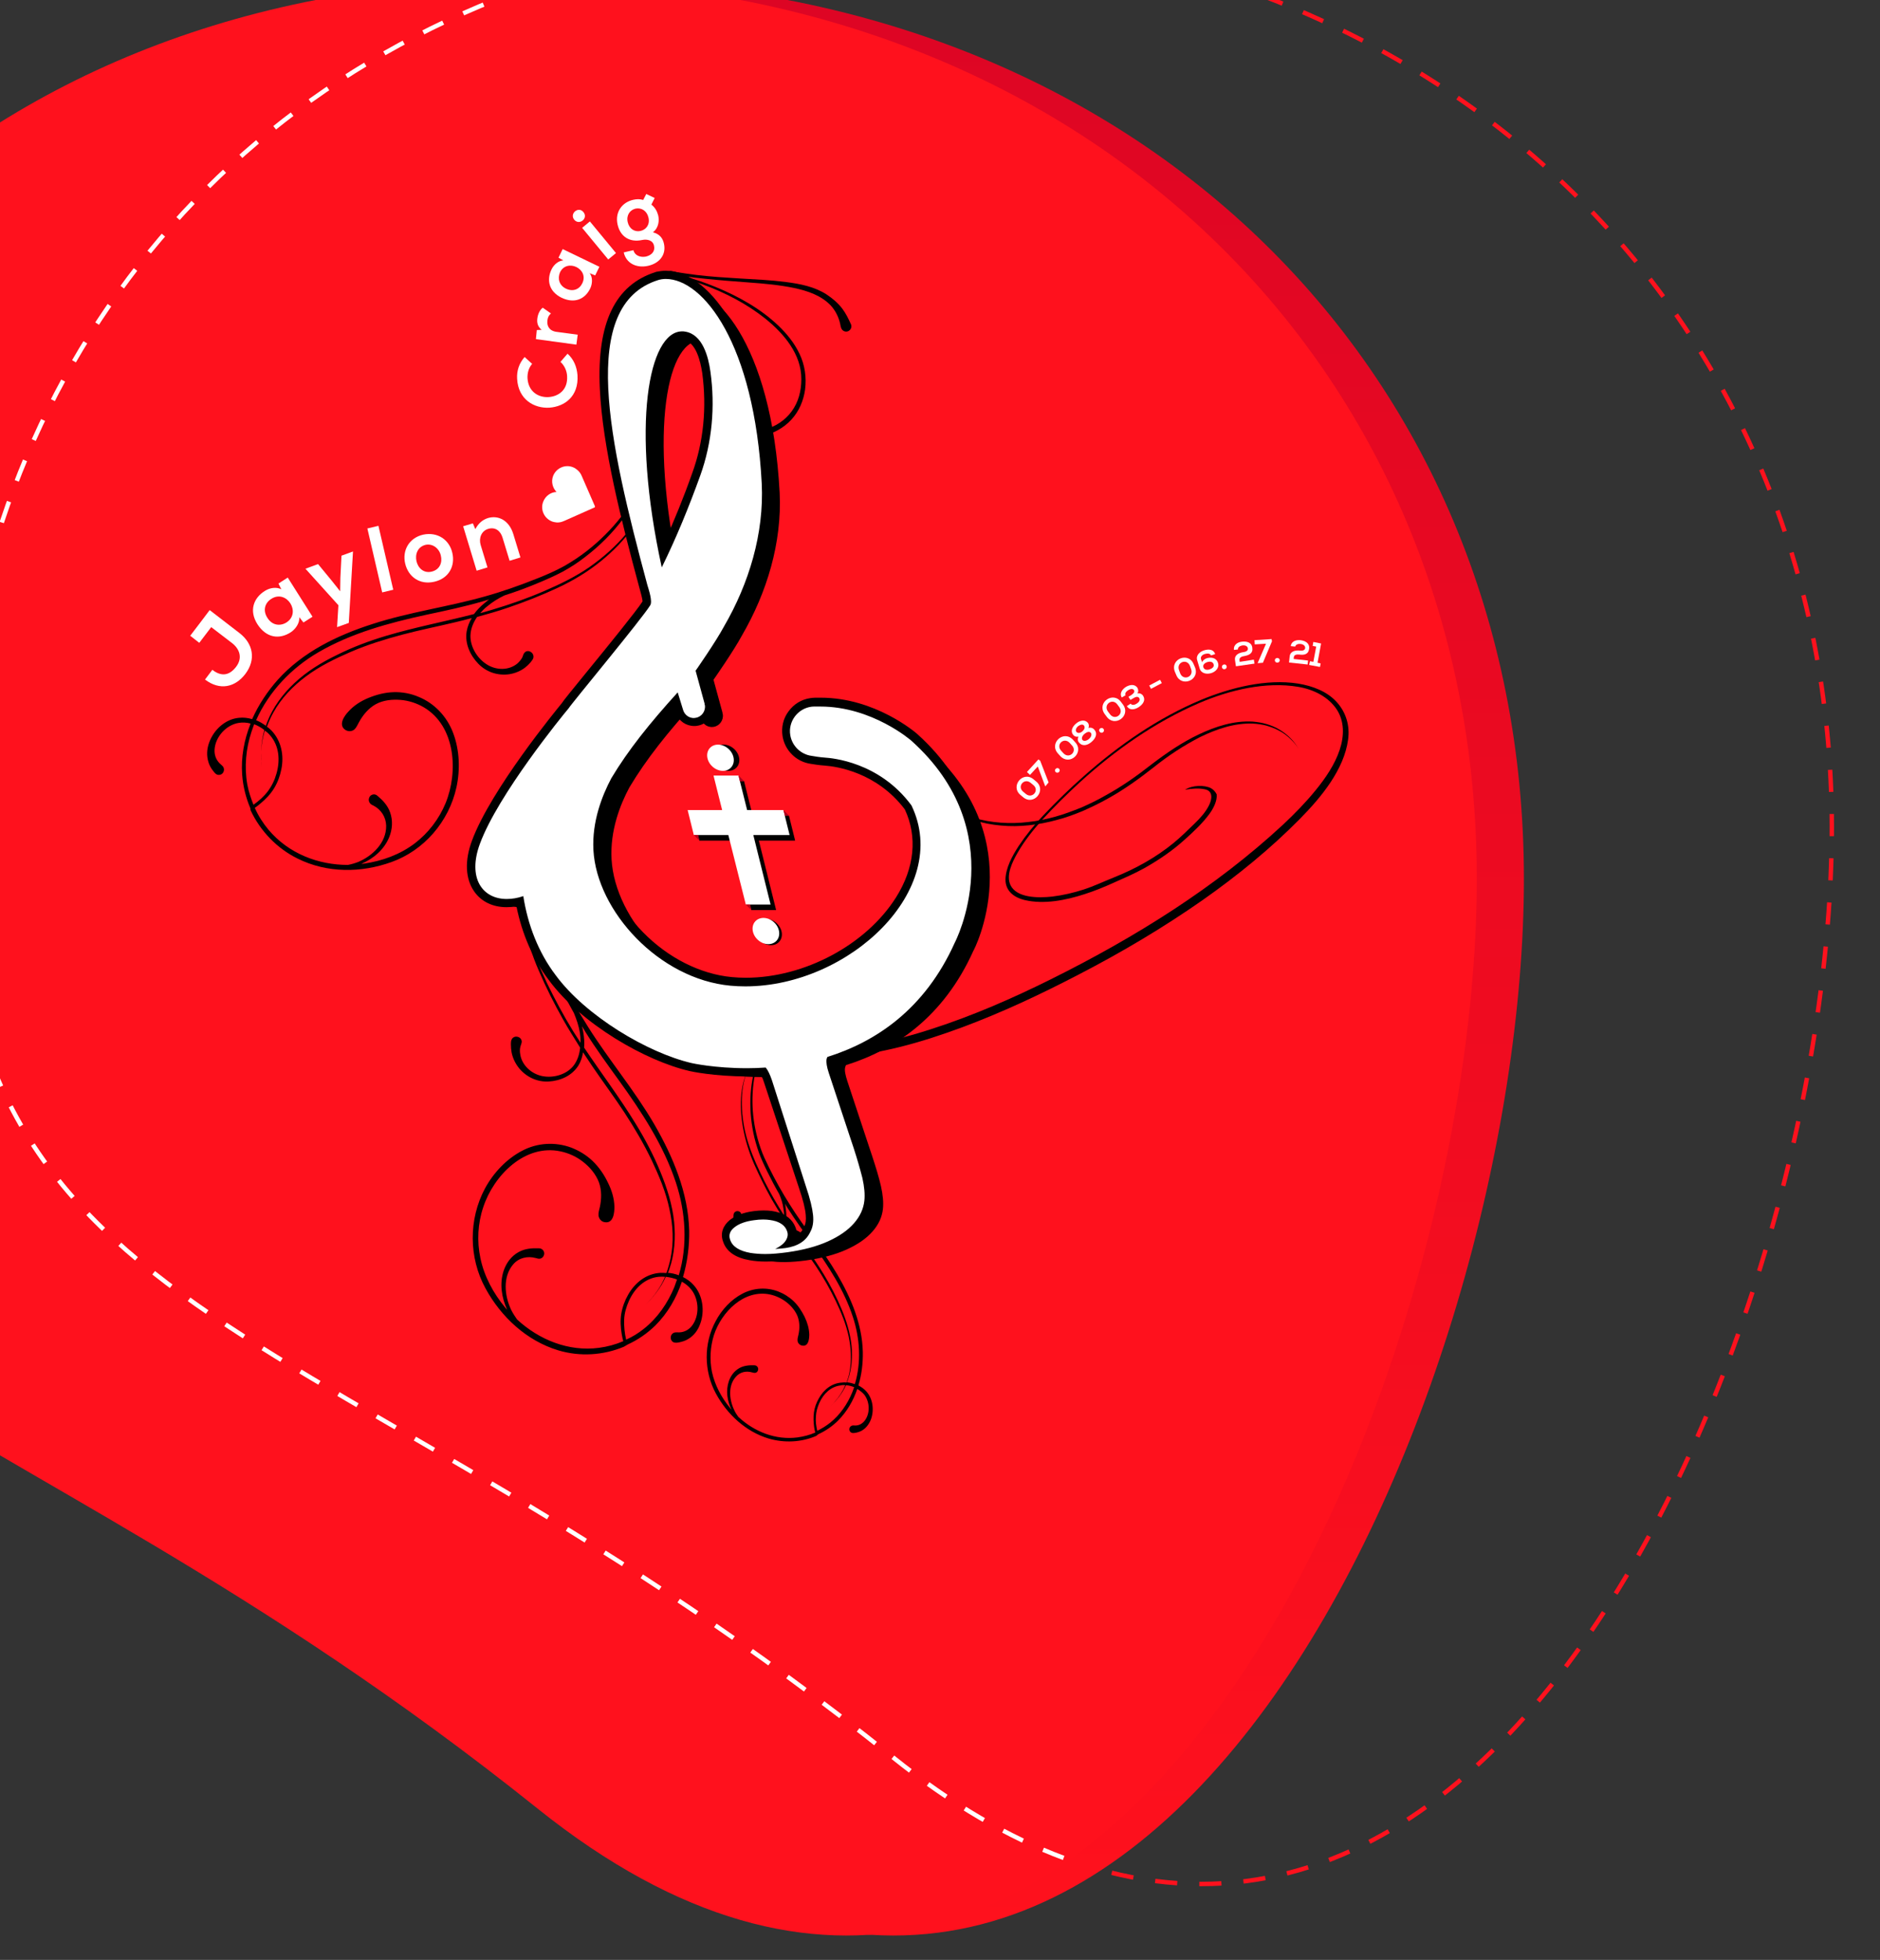
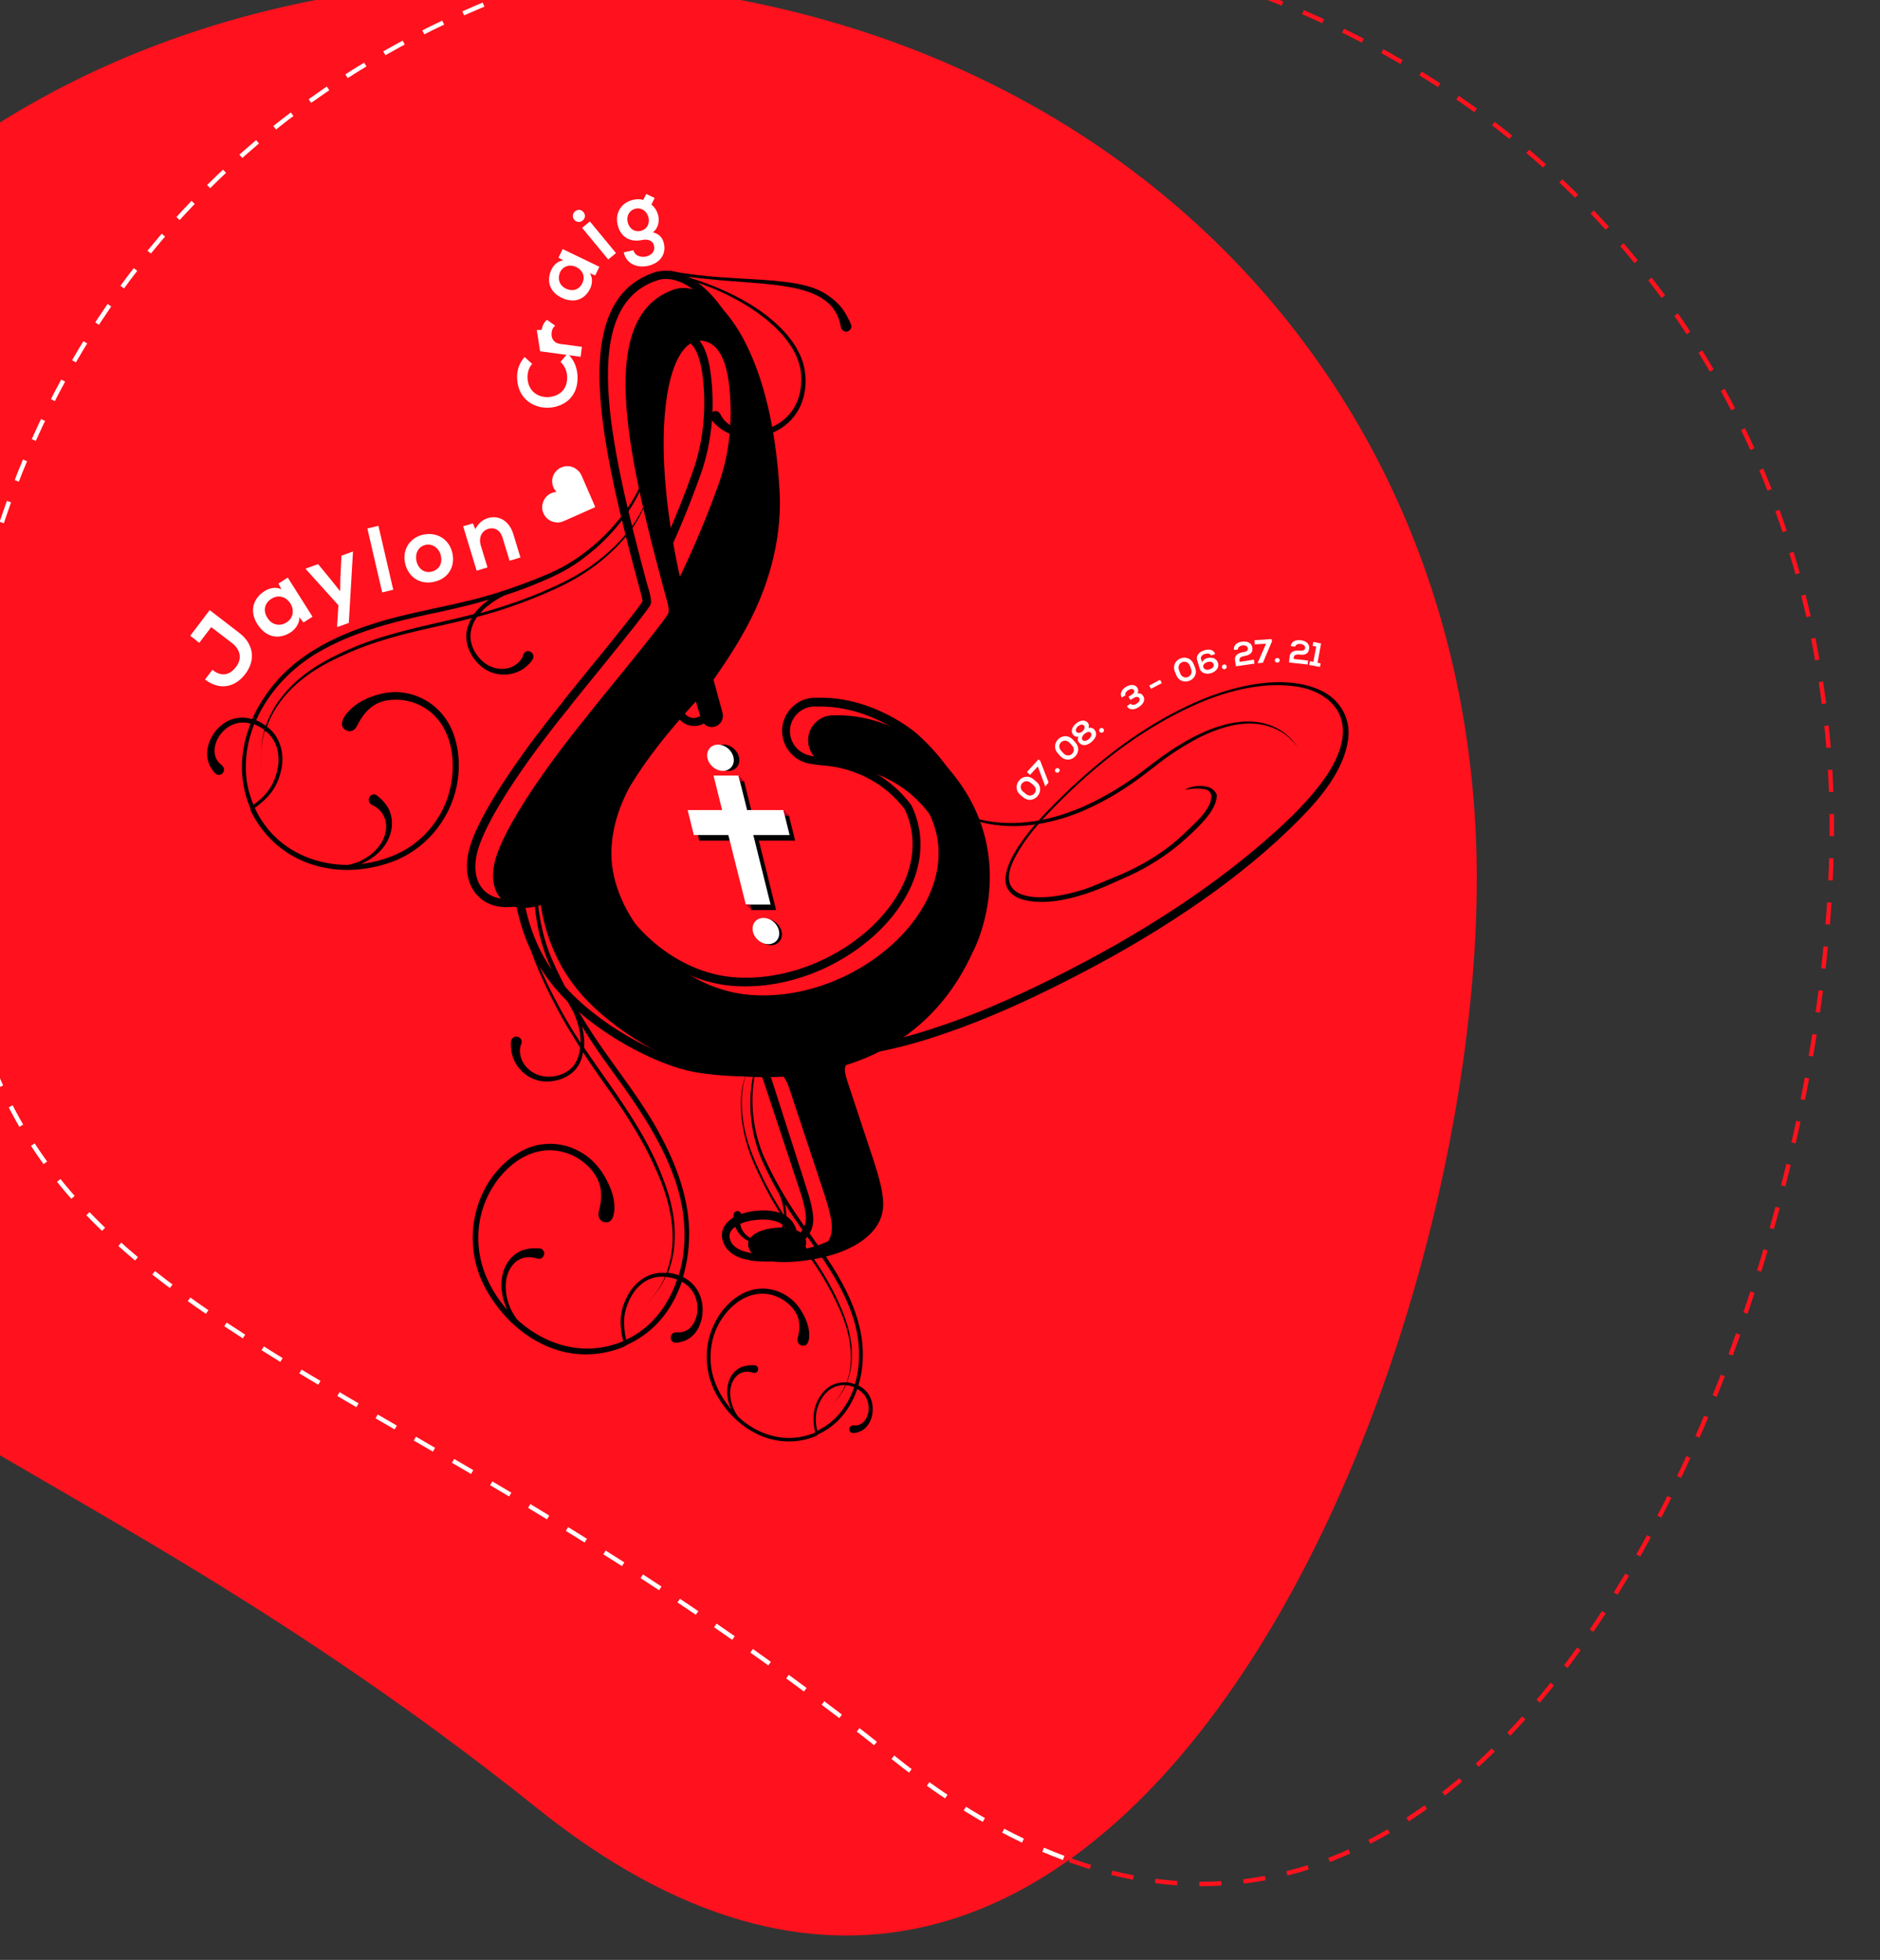
<svg xmlns="http://www.w3.org/2000/svg" version="1.1" id="Layer_1" x="0px" y="0px" viewBox="0 0 850 886" style="enable-background:new 0 0 850 886;" xml:space="preserve">
  <rect x="0" y="0" width="850" height="886" fill="#333333" stroke="none" />
  <style type="text/css"> .st0{fill:none;stroke:#FF111D;stroke-width:2;stroke-dasharray:10,10;} .st1{fill:url(#SVGID_1_);} .st2{fill:#FF111D;} .st3{fill:none;stroke:#FFFFFF;stroke-width:2;stroke-dasharray:10,10;} .st4{display:none;fill:none;stroke:#FFFFFF;stroke-width:2;stroke-dasharray:10,10;} .st5{fill:#FFFFFF;} .st6{fill:#B5001A;} .st7{fill:#AA0021;} </style>
  <path class="st0" d="M403.7,794.4C147.9,589.5-20.8,606.1-20.8,374S147.8-32.3,399-32.3S828.2,141.8,828.2,374 S659.5,999.3,403.7,794.4L403.7,794.4z" />
  <linearGradient id="SVGID_1_" gradientUnits="userSpaceOnUse" x1="264.5" y1="11.023" x2="264.5" y2="895" gradientTransform="matrix(1 0 0 -1 0 886)">
    <stop offset="0" style="stop-color:#FF111D" />
    <stop offset="1" style="stop-color:#DD0524" />
  </linearGradient>
-   <path class="st1" d="M264.5,817.7C8.7,612.8-160,629.4-160,397.3S8.6-9,259.8-9S689,165.1,689,397.3S520.3,1022.6,264.5,817.7 L264.5,817.7z" />
  <path class="st2" d="M243.2,817.7C-12.6,612.8-181.3,629.4-181.3,397.3S-12.7-9,238.5-9s429.2,174.1,429.2,406.3 S499,1022.6,243.2,817.7L243.2,817.7z" />
  <g>
    <path class="st3" d="M480.9,839.9c-24.7-9.2-50.5-24.1-77.2-45.5l0,0C147.9,589.5-20.8,606.1-20.8,374 c0-184.5,106.5-332.4,276.3-385.3" />
  </g>
  <path class="st4" d="M425.5,796.7C169.7,591.8,1,608.4,1,376.3S169.6-30,420.8-30S850,144.1,850,376.3S681.3,1001.6,425.5,796.7 L425.5,796.7z" />
  <g>
    <g>
      <path d="M113.3,366.3c4.4,9.4,11.9,17.2,21.2,21.8c13.4,6.7,28.9,6.5,42.5,1.6c14.6-5.2,26-18.2,29.4-33.9 c1.7-7.9,1.4-16.7-1.5-24.4c-2.8-7.5-8.5-13.5-15.7-16.4c-3.5-1.5-7.4-2.2-11.1-2.1c-4,0.1-7.8,1.1-11.5,2.6 c-3.4,1.4-6.6,3.4-9.1,6.2c-1.9,2-4.7,6.1-1.3,8.3c1.3,0.8,3,0.7,4.1-0.3c0.9-0.9,1.4-2.1,2-3.2c1.8-3.3,4.3-6.3,7.5-8.1 c3.4-1.9,7.5-2.3,11.3-2c3.7,0.3,7.4,1.5,10.6,3.4c14.4,8.6,15.5,29.2,9.8,43.2c-3,7.3-7.9,13.6-13.9,18.2c-6.7,5.1-14.7,8-23,9.2 c-0.4,0.1-0.8,0.1-1.2,0.1c5.4-2.3,10.3-6.4,12.6-12.1c1.4-3.5,1.7-7.4,0.4-11.1c-1.1-3.2-3.3-5.5-5.8-7.6c-1.2-1.1-3.2-0.6-3.7,1 c-0.3,0.7-0.2,1.6,0.3,2.3c0.4,0.6,1,0.9,1.7,1.2c3.4,1.8,5.6,5.1,5.7,9.1c0.1,7.7-6.2,13.6-12.5,16.3c-1.5,0.6-3.2,1.1-4.8,1.4 c-13.4,0-26.8-5.1-35.9-15.9c-2.5-3-4.6-6.3-6.2-9.9c0.9-0.6,1.8-1.3,2.6-2c2.3-1.9,4.5-4.2,6.1-6.8c1.6-2.6,2.7-5.6,3.3-8.6 c1.3-6.3,0-12.9-4.5-17.6c-0.6-0.6-1.3-1.2-2-1.7c0.8-2.2,1.7-4.3,2.9-6.4c3.6-6.5,8.8-11.9,14.7-16.3c6.3-4.7,13.3-8.1,20.5-11.2 c7.5-3.2,15.2-5.6,23.1-7.7c7.9-2.1,16-3.7,23.9-5.6c2.5-0.6,5-1.2,7.5-1.9c-1.1,1.8-1.9,3.8-2.3,6c-0.9,5.4,1.5,10.8,5.3,14.7 c3.7,3.8,8.8,5.4,13.9,4.7c2.6-0.4,5.1-1.4,7.2-3c0.9-0.7,1.7-1.5,2.5-2.4c0.5-0.7,1.2-1.4,1.3-2.3c0.2-2.2-2.5-3.7-4-2.1 c-0.6,0.6-0.7,1.4-1,2.1c-0.5,1-1.3,1.9-2.1,2.7c-3.9,3.4-9.8,3.3-14.1,0.5c-4.2-2.7-7.4-7.8-7.3-13c0.1-3.1,1.3-5.9,3-8.4 c4.7-1.3,9.4-2.6,14-4.2c7.6-2.6,15-5.5,22.3-8.9c7.1-3.3,13.8-7.3,19.9-12.3c10.4-8.5,20.4-20.3,21.8-34.6 c-0.2,1.3-0.4,2.6-0.7,3.9c-1.6,6.9-5.4,13.1-9.8,18.4c-4.8,5.8-10.5,10.8-16.6,15.1c-6.5,4.5-13.6,7.9-20.8,11 c-7.4,3.2-15.1,5.9-22.8,8.2c-2,0.6-4,1.2-5.9,1.7c1-1.1,2-2.2,3.2-3.1c2.4-2,5-3.6,7.7-4.9c5-1.6,9.9-3.4,14.7-5.4 c3.9-1.6,7.8-3.3,11.6-5.3c3.7-2,7.2-4.3,10.5-6.9c6.4-4.9,12.2-10.7,17.1-17.3c4.4-5.9,8.3-12.6,10.3-19.9 c1-3.9,1.6-8.2,0.5-12.1c-0.9-3.3-3-5.7-5.9-7.3c2.8,1.6,4.7,4,5.6,7.1c1,3.8,0.4,7.9-0.7,11.5c-2.1,7.2-6.1,13.8-10.6,19.7 c-4.6,5.9-9.9,11.2-15.8,15.8c-3.2,2.5-6.7,4.8-10.2,6.8c-3.8,2.1-7.7,3.8-11.7,5.4c-8,3.2-16.1,6.1-24.4,8.4 c-16.7,4.7-34,7-50.6,12.4c-15.9,5.1-31.5,12.6-42.9,25.3c-4.6,5.2-8.6,11.2-11.5,17.7c-2-0.6-4-0.8-5.9-0.6 c-6.1,0.5-11.4,5.3-13.5,11.1c-1.1,2.9-1.3,6.1-0.3,9.1c0.4,1.3,1.1,2.6,2,3.7c0.6,0.8,1.3,1.8,2.4,1.9c1.2,0.1,2.2-0.6,2.5-1.8 c0.3-1.1-0.3-2.1-1.1-2.7c-2.1-1.7-3.2-4-3.1-6.8c0.3-5.9,5.3-11.3,10.9-12.2c1.8-0.3,3.6-0.2,5.4,0.3c-2.9,7.3-4.4,15.2-3.8,23.2 c0.4,5.3,1.7,10.4,3.7,15.1 M122.1,332.4c4.2,4.8,4.6,11.4,2.9,17.3c-0.8,2.9-2.1,5.6-3.9,8s-4.1,4.4-6.5,6.1 c-1.2-3-2.2-6-2.8-9.2c-1.4-8-0.6-16.2,1.9-23.8c0.4-1.1,0.8-2.3,1.2-3.4c1.6,0.6,3.2,1.5,4.6,2.6c-1.5,5.5-1.8,11.2-1.2,17 c-0.1-1.3-0.2-2.7-0.3-4c-0.1-4.4,0.5-8.6,1.7-12.7C120.7,330.9,121.4,331.6,122.1,332.4z M219.1,272.6c-1.8,1.5-3.4,3.1-4.8,5 c-13.2,3.4-26.5,5.9-39.6,9.8c-7.7,2.3-15.2,5.1-22.4,8.7c-7,3.4-13.6,7.4-19.3,12.8c-5.2,4.9-9.5,10.7-12.2,17.5 c-0.2,0.5-0.4,1.1-0.6,1.7c-1.4-1-2.8-1.9-4.4-2.5c5.8-13.1,16.1-23.7,28.1-30.7c15.1-8.8,32-13.3,48.9-17c8.5-1.8,17-3.6,25.3-6 c1-0.3,2-0.6,3-0.9C220.5,271.5,219.8,272,219.1,272.6z" />
      <path d="M283.8,607.8c4.6-2.1,8.8-5,12.5-8.6c5.6-5.6,9.5-12.4,12-19.8c1.6,0.9,3.1,2.1,4.2,3.5c3.6,4.5,3.9,11.9,0.3,16.5 c-1.7,2.1-4,3.1-6.7,2.9c-1.1-0.1-2.1,0.3-2.6,1.3s-0.2,2.4,0.7,3c0.9,0.6,2,0.4,3,0.2c1.3-0.3,2.7-0.7,3.8-1.4 c2.7-1.5,4.6-4.1,5.6-7c2.1-5.7,1.2-12.9-3-17.5c-1.3-1.5-3-2.7-4.8-3.6c2-6.8,2.9-13.9,2.8-20.9c-0.4-17.2-7.3-33.5-15.8-48.2 c-8.9-15.3-20.4-28.9-29.8-43.8c-4.7-7.4-9-15.1-12.8-22.9c-1.9-3.9-3.8-7.9-5.3-12c-1.4-3.9-2.5-8-3.3-12 c-1.5-7.4-2.1-15-1.7-22.5c0.4-7.4,1.6-15,4.7-21.8c1.6-3.4,3.7-6.9,6.9-9c2.7-1.8,5.7-2.2,8.7-1.5c-3.2-0.8-6.3-0.5-9.1,1.3 c-3.4,2.2-5.7,5.8-7.4,9.4c-3.2,6.8-4.6,14.4-5.1,21.8c-0.6,8.2,0.1,16.5,1.7,24.5c0.9,4.2,2,8.3,3.5,12.3c1.5,4.1,3.3,8,5.2,11.9 c2.4,4.8,4.9,9.5,7.5,14.1c1.2,2.9,2.2,5.8,2.7,8.9c0.2,1.4,0.3,3,0.3,4.5c-1.1-1.8-2.3-3.5-3.4-5.3c-4.3-7-8.2-14.3-11.8-21.7 c-3.4-7.2-6.5-14.6-8.5-22.4c-1.9-7.3-2.9-14.9-2.7-22.5c0.1-6.9,1.3-14,4.5-20.3c0.6-1.2,1.3-2.3,2-3.4 c-8.2,11.6-8.3,27.1-5.9,40.5c1.4,7.9,3.8,15.4,7,22.7c3.2,7.5,6.9,14.8,10.9,21.9c2.4,4.3,5.1,8.5,7.7,12.7 c-0.3,3-1.2,5.9-3.1,8.3c-3.2,3.9-8.9,5.5-13.8,4.6c-5-0.9-9.5-4.9-10.2-10c-0.2-1.1-0.2-2.3,0.1-3.4c0.2-0.8,0.6-1.5,0.6-2.3 c-0.2-2.2-3.1-3-4.4-1.2c-0.5,0.7-0.5,1.7-0.5,2.6c0,1.2,0.1,2.3,0.3,3.5c0.5,2.6,1.7,5.1,3.4,7.2c3.3,4,8.2,6.3,13.4,6 c5.3-0.3,10.5-2.6,13.4-7.2c1.1-1.8,1.8-3.9,2.1-6c1.5,2.2,2.9,4.4,4.4,6.6c4.7,6.9,9.7,13.6,14.3,20.6c4.5,6.9,8.7,14,12.3,21.5 c3.4,7.2,6.5,14.5,8.1,22.3c1.6,7.2,2,14.8,0.5,22.1c-0.5,2.3-1.1,4.5-1.9,6.7c-0.9-0.1-1.7-0.1-2.6-0.1 c-6.4,0.3-11.6,4.4-14.7,9.9c-1.5,2.6-2.6,5.6-3.1,8.6s-0.3,6.2,0.2,9.2c0.2,1.1,0.4,2.2,0.7,3.2c-3.5,1.5-7.2,2.5-11,3 c-13.7,1.8-27-3.6-37-12.8c-1-1.4-1.9-2.8-2.7-4.4c-3-6.3-3.9-15,1-20.6c2.5-2.9,6.4-3.8,10.1-2.8c0.7,0.2,1.3,0.4,2,0.3 c0.8-0.2,1.4-0.7,1.7-1.5c0.6-1.5-0.5-3.2-2.2-3.2c-3.2-0.1-6.3,0.1-9.2,1.7c-3.3,1.8-5.6,4.9-6.8,8.5c-1.9,5.8-0.9,12.1,1.6,17.6 c-0.3-0.3-0.5-0.6-0.8-0.9c-5.4-6.5-9.6-14.2-11.3-22.5c-1.6-7.6-1.2-15.6,1.3-23c4.7-14.3,18.8-28.7,35-25.2 c3.7,0.8,7.2,2.4,10.1,4.7c3.1,2.4,5.8,5.6,7.2,9.3c1.3,3.6,1.2,7.5,0.4,11.2c-0.3,1.2-0.7,2.5-0.6,3.8c0.2,1.5,1.3,2.8,2.8,3 c4,0.7,4.4-4.3,4.4-7c-0.1-3.8-1.2-7.4-2.9-10.8c-1.7-3.6-4-7-6.9-9.8c-2.8-2.7-6.1-4.7-9.7-6.1c-7.3-2.7-15.4-2.2-22.2,1.4 c-7.1,3.7-13,10-16.8,17c-7.5,14-7.4,31.3,0.2,45.2c7,12.9,18.6,23.7,32.8,28c9.9,3,20.5,2.3,29.8-1.6 M300.7,577.2 c-1.7,3.9-4,7.5-6.9,10.6c-0.9,1-1.8,1.9-2.8,2.8c4.2-3.8,7.7-8.3,10-13.4c1.7,0.2,3.5,0.6,5.1,1.2c-0.4,1.1-0.8,2.3-1.2,3.4 c-3,7.3-7.6,14-13.8,18.9c-2.5,2-5.1,3.6-8,4.9c-0.7-2.9-1-6-0.9-9s1-5.9,2.2-8.6c2.5-5.5,7-10.1,13.3-10.8 C298.8,577.1,299.7,577.1,300.7,577.2z M263.1,463.9c0.6,0.9,1.1,1.8,1.7,2.8c4.7,7.5,9.9,14.6,15.1,21.8 c10.3,14.3,20.1,29.2,25.7,46.1c4.4,13.4,5.4,28.3,1.3,41.9c-1.6-0.6-3.3-1-4.9-1.1c0.2-0.5,0.4-1.1,0.6-1.6 c2.4-6.8,2.9-14.1,2.2-21.3c-0.8-7.9-3.2-15.4-6.2-22.7c-3.1-7.6-6.9-14.8-11.2-21.8c-7.2-11.8-15.6-22.9-23.3-34.4 c0.2-2.3,0-4.7-0.4-7C263.5,465.6,263.4,464.8,263.1,463.9z" />
      <path d="M369.9,648.4c3.3-1.5,6.4-3.6,9-6.2c4-4,6.9-9,8.7-14.3c1.2,0.7,2.2,1.5,3.1,2.5c2.6,3.3,2.8,8.6,0.2,11.9 c-1.2,1.5-2.9,2.3-4.8,2.1c-0.8-0.1-1.5,0.2-1.9,0.9c-0.4,0.8-0.2,1.7,0.5,2.2c0.6,0.5,1.5,0.3,2.2,0.2c1-0.2,1.9-0.5,2.8-1 c1.9-1.1,3.3-3,4.1-5.1c1.5-4.2,0.9-9.3-2.2-12.7c-1-1.1-2.2-1.9-3.5-2.6c1.5-4.9,2.1-10.1,2-15.2c-0.3-12.5-5.3-24.3-11.5-34.9 c-6.5-11.1-14.8-20.9-21.6-31.8c-3.4-5.4-6.5-10.9-9.3-16.6c-1.4-2.9-2.8-5.7-3.8-8.7c-1-2.8-1.8-5.8-2.4-8.7 c-1.1-5.4-1.5-10.9-1.2-16.3s1.2-10.9,3.4-15.8c1.1-2.5,2.7-5,5-6.5c1.9-1.3,4.1-1.6,6.3-1.1c-2.3-0.6-4.6-0.3-6.6,1 c-2.4,1.6-4.1,4.2-5.3,6.8c-2.3,4.9-3.3,10.4-3.7,15.8c-0.4,5.9,0,11.9,1.2,17.8c0.6,3,1.5,6,2.5,8.9c1.1,3,2.4,5.8,3.8,8.6 c1.7,3.5,3.5,6.9,5.4,10.2c0.9,2.1,1.6,4.2,1.9,6.5c0.2,1,0.3,2.1,0.3,3.2c-0.8-1.3-1.6-2.6-2.4-3.9c-3.1-5.1-6-10.4-8.5-15.8 c-2.5-5.2-4.7-10.6-6.2-16.2c-1.4-5.3-2.1-10.8-2-16.3c0.1-5,0.9-10.2,3.3-14.7c0.4-0.8,0.9-1.6,1.5-2.4c-5.9,8.4-6,19.6-4.3,29.4 c1,5.7,2.7,11.2,5,16.5c2.4,5.4,5,10.7,7.9,15.9c1.8,3.1,3.7,6.2,5.6,9.2c-0.2,2.2-0.9,4.3-2.3,6c-2.3,2.8-6.4,4-10,3.4 c-3.7-0.6-6.9-3.5-7.4-7.3c-0.1-0.8-0.1-1.7,0.1-2.5c0.1-0.6,0.5-1.1,0.4-1.7c-0.1-1.6-2.2-2.2-3.2-0.9c-0.4,0.5-0.4,1.3-0.4,1.9 c0,0.9,0,1.7,0.2,2.5c0.4,1.9,1.3,3.7,2.5,5.2c2.4,2.9,5.9,4.6,9.7,4.4c3.8-0.2,7.6-1.9,9.7-5.2c0.8-1.3,1.3-2.8,1.6-4.3 c1.1,1.6,2.1,3.2,3.2,4.8c3.4,5,7,9.9,10.4,14.9c3.3,5,6.3,10.2,8.9,15.6c2.5,5.2,4.7,10.5,5.9,16.2c1.1,5.2,1.4,10.7,0.4,16 c-0.3,1.7-0.8,3.3-1.4,4.8c-0.6-0.1-1.3-0.1-1.9,0c-4.7,0.2-8.4,3.2-10.6,7.2c-1.1,1.9-1.9,4.1-2.2,6.3c-0.3,2.2-0.2,4.5,0.1,6.7 c0.1,0.8,0.3,1.6,0.5,2.4c-2.5,1.1-5.2,1.8-8,2.2c-10,1.3-19.6-2.6-26.8-9.3c-0.7-1-1.4-2-1.9-3.2c-2.2-4.6-2.8-10.9,0.8-14.9 c1.8-2.1,4.6-2.8,7.3-2c0.5,0.1,0.9,0.3,1.5,0.2s1-0.5,1.2-1.1c0.4-1.1-0.4-2.3-1.6-2.3c-2.3-0.1-4.6,0.1-6.7,1.2 c-2.4,1.3-4.1,3.6-4.9,6.1c-1.4,4.2-0.7,8.8,1.2,12.7c-0.2-0.2-0.4-0.4-0.6-0.7c-3.9-4.7-6.9-10.3-8.2-16.3 c-1.1-5.5-0.8-11.3,0.9-16.7c3.4-10.4,13.6-20.8,25.4-18.3c2.7,0.6,5.2,1.8,7.3,3.4c2.2,1.7,4.2,4,5.2,6.7 c0.9,2.6,0.9,5.4,0.3,8.1c-0.2,0.9-0.5,1.8-0.4,2.7c0.1,1.1,1,2,2.1,2.2c2.9,0.5,3.2-3.1,3.2-5.1c-0.1-2.8-0.9-5.4-2.1-7.9 c-1.3-2.6-2.9-5.1-5-7.1c-2-1.9-4.4-3.4-7-4.4c-5.3-2-11.1-1.6-16.1,1c-5.2,2.7-9.4,7.3-12.1,12.4c-5.5,10.1-5.4,22.7,0.1,32.8 c5.1,9.4,13.5,17.2,23.8,20.3c7.2,2.1,14.9,1.7,21.6-1.2 M382.2,626.2c-1.2,2.8-2.9,5.4-5,7.7c-0.6,0.7-1.3,1.4-2,2 c3.1-2.8,5.6-6,7.3-9.7c1.3,0.1,2.5,0.4,3.7,0.9c-0.3,0.8-0.6,1.6-0.9,2.4c-2.2,5.3-5.5,10.1-10,13.7c-1.8,1.4-3.7,2.6-5.8,3.6 c-0.5-2.1-0.8-4.3-0.6-6.5c0.1-2.2,0.7-4.2,1.6-6.2c1.8-4,5.1-7.3,9.6-7.8C380.8,626.1,381.5,626.1,382.2,626.2z M354.9,544.1 c0.4,0.7,0.8,1.3,1.2,2c3.4,5.4,7.2,10.6,10.9,15.8c7.5,10.4,14.6,21.2,18.6,33.4c3.2,9.7,3.9,20.5,0.9,30.4 c-1.2-0.4-2.4-0.7-3.6-0.8c0.2-0.4,0.3-0.8,0.5-1.2c1.7-4.9,2.1-10.3,1.6-15.4c-0.6-5.7-2.3-11.2-4.5-16.5 c-2.3-5.5-5-10.7-8.1-15.8c-5.2-8.6-11.3-16.6-16.9-24.9c0.1-1.7,0-3.4-0.3-5.1C355.2,545.3,355.1,544.7,354.9,544.1z" />
      <path d="M331.6,465.4c10.7,11.9,30.8,13.5,47.5,12.4c18.9-1.2,37.5-6.6,55.4-13.2c18.4-6.8,36.2-15.2,53.5-24.2 c19.3-10,38-21.1,55.6-33.4c15.8-11.1,30.8-23.3,44.1-36.8c10-10.1,20-22.5,21.8-35.8c0.9-6.3-0.9-12.4-5.2-17.1 s-10.7-7.2-17.5-8.3c-14.2-2.2-30.3,1.8-43.8,7.4c-19.6,8.2-37.3,20.6-52.8,34.3c-6.5,5.7-12.6,11.7-18.5,17.9 c-4.1,4.3-7.9,9-11.1,13.8c-3,4.6-5.9,10-6,15.2c0,5.1,3.7,8.1,8.8,9.3c8.6,2,18.4,0.1,27-2.7c4.4-1.4,8.8-3.2,13-5.1 c4.7-2.1,9.4-4.1,13.9-6.6c6.6-3.7,12.9-8,18.4-13c4-3.6,8.1-7.4,11.2-11.7c1.7-2.3,3.5-5.8,3.2-8.7c-0.6-1.2-1.4-2.1-2.6-2.8 c-2.9-1.5-8.5-1.4-11.7,0.7c3-0.5,6.1-0.8,8.9-0.2c3.9,0.7,3.3,4.6,1.9,7.3c-1.5,3-3.9,5.7-6.4,8.1c-3.1,3-6.2,6.1-9.5,8.8 c-8,6.6-17.4,11.8-27.2,15.7c-4.5,1.8-8.9,3.9-13.5,5.4s-9.4,2.6-14.2,3.2c-6.3,0.7-16,0.7-18.9-5.1c-2.2-4.5,0.8-10.6,3.3-14.9 c3-5.2,6.9-10.1,11.1-14.8c5.4-5.9,11.2-11.6,17.2-17.1c15.6-14.2,33.6-26.9,53.5-35.5c13.9-6,30.4-9.9,45-7.4 c7.1,1.2,13.6,4.6,17.3,10.1c3.6,5.4,3.5,12.1,1.4,18.4c-2.2,6.6-6.4,12.8-11,18.4c-4.4,5.4-9.3,10.4-14.4,15.2 c-30.8,28.6-67.3,51.3-105.6,70.3c-17.1,8.5-34.8,16.2-53,22.1c-18,5.9-37,10-55.7,9c-8.9-0.4-17.7-2-25.1-6" />
      <path d="M302.3,123.3c0-0.4,0.4-0.8,0.9-0.8c0.9,0.1,1.8,0.3,2.6,0.5c3,0.5,6.1,0.9,9.1,1.3c6.6,0.8,13.2,1.2,19.8,1.6 c6.9,0.4,13.8,0.7,20.7,1.6c6.3,0.8,12.9,2.1,18.3,5.6c2.7,1.8,5.1,3.8,7.1,6.4c1.6,2.1,2.8,4.6,3.9,7c0.5,1,0.2,2.2-0.7,2.9 c-1,0.8-2.4,0.6-3.2-0.3c-0.7-0.8-0.8-2.1-1-3c-0.7-2.9-2.1-5.7-4.1-7.9c-4.3-4.6-10.5-6.7-16.6-8c-6.7-1.4-13.6-2-20.4-2.5 c-6.7-0.5-13.3-1-20-1.7c-3.2-0.3-6.4-0.7-9.6-1.2c-0.1,0-0.2,0-0.2,0c5,1.3,10,3,14.8,5c10.2,4.2,20.1,9.7,28.1,17.3 c3.9,3.7,7.4,8,9.7,12.9c2.4,5,3.2,10.6,2.5,16.1c-0.7,5-2.7,9.8-6.2,13.6c-3.4,3.7-8.1,6.3-13.1,7.4c-5.2,1.1-10.8,0.8-15.6-1.4 c-2.1-1-4.1-2.3-5.7-4c-1.2-1.2-3.1-3-1.8-4.9c0.6-0.8,1.7-1.2,2.6-0.9s1.3,0.9,1.7,1.7c1,2,2.6,3.6,4.5,4.8 c4.5,2.8,10.3,3.1,15.3,1.8c4.8-1.3,9.2-4.1,12.2-8.2c3.1-4.2,4.4-9.3,4.4-14.5c0.1-11.3-7.8-20.6-16.2-27.4 c-8.5-6.8-18.4-11.9-28.6-15.6" />
      <path d="M410.2,348.4c5,6.7,11.3,12.5,18.6,16.5c7.2,4.1,15.4,6.4,23.7,7c4.1,0.3,8.3,0.2,12.4-0.3c4.1-0.4,8.2-1.3,12.2-2.4 s7.9-2.6,11.7-4.1c3.8-1.7,7.6-3.5,11.2-5.6c7.3-4,14.1-8.8,20.7-14c6.7-5.1,13.7-9.9,21.3-13.5s15.9-6.3,24.4-5.8 c2.1,0.2,4.2,0.5,6.2,1.1s4,1.4,5.8,2.5c3.6,2.1,6.8,5.2,8.8,8.9c-1-1.8-2.4-3.4-3.9-4.8s-3.2-2.7-5-3.6c-1.8-1-3.8-1.7-5.8-2.3 c-2-0.5-4.1-0.8-6.1-0.9c-8.3-0.3-16.4,2.5-23.8,6.1c-7.4,3.8-14.4,8.4-20.9,13.6c-6.6,5.2-13.4,10.1-20.8,14.2 c-3.7,2.1-7.5,3.9-11.3,5.6c-3.9,1.6-7.9,3.1-11.9,4.1c-8.1,2.2-16.7,3.3-25.1,2.5c-8.4-0.7-16.7-3.3-24-7.6 C421.1,361.2,414.8,355.3,410.2,348.4z" />
      <g>
        <ellipse transform="matrix(0.675 -0.738 0.738 0.675 -146.273 353.363)" cx="328.2" cy="342.8" rx="5.4" ry="6.5" />
        <g>
          <ellipse transform="matrix(0.675 -0.738 0.738 0.675 -147.086 351.521)" class="st5" cx="325.7" cy="342.8" rx="5.4" ry="6.5" />
        </g>
        <ellipse transform="matrix(0.675 -0.738 0.738 0.675 -198.218 393.088)" cx="347.4" cy="421.7" rx="5.4" ry="6.5" />
        <g>
          <ellipse transform="matrix(0.675 -0.738 0.738 0.675 -198.247 392.074)" class="st5" cx="346.2" cy="421.2" rx="5.4" ry="6.5" />
        </g>
        <polygon points="356.7,368.7 340.3,368.7 336.4,353.1 325.1,353.1 329,368.7 313.4,368.7 316.2,380 331.8,380 339.7,411.4 350.9,411.4 343.1,380 359.5,380 " />
        <g>
          <polygon class="st5" points="354.2,366.2 337.8,366.2 333.9,350.6 322.6,350.6 326.5,366.2 310.9,366.2 313.7,377.5 329.3,377.5 337.2,408.9 348.4,408.9 340.6,377.5 357,377.5 " />
        </g>
        <g>
-           <polygon class="st6" points="316.2,380 313.7,377.5 315.6,377.5 " />
-         </g>
+           </g>
        <g>
          <polygon class="st6" points="339.7,411.4 337.2,408.9 339,408.9 " />
        </g>
        <g>
          <polygon class="st7" points="333.9,350.6 334.5,353.1 336.4,353.1 " />
        </g>
        <polygon class="st7" points="354.2,366.2 354.9,368.7 356.7,368.7 " />
      </g>
    </g>
    <g>
      <g>
        <path d="M420.3,338.8c0,0-18.6-16.3-43.2-15.4c-0.7,0-1.5,0-2.2,0.1c-6.1,1-10.3,6.7-9.4,12.8c0.8,5.1,4.8,8.8,9.7,9.4 c1.1,0.2,3.4,0.6,6.1,0.8c2.8,0.2,24.4,1.8,39,21.6c19.1,39.8-32.6,86-81.8,81.6c-32.3-2.9-60.5-33.8-62-61.3 c-0.7-13,3.9-24.7,8.1-32.5c7.6-12.7,17.3-24.9,30-38.8l2.5,8.1l0,0c0.7,2.3,3.1,3.8,5.5,3.4c2.7-0.4,4.6-3,4.2-5.7 c0-0.2-0.1-0.4-0.2-0.6h0.1l-4.1-15c0,0,9.1-13,12.9-20.1c11.2-19.3,18.1-41.8,17-64.5c-3.6-67.7-29.9-96.4-46.9-92.1 c-36.3,11.4-22.4,73.3-4.9,137.9c0.5,2,2.4,7.3,1.3,9.1c-3.6,6.1-35.5,44.3-36.9,46.6c-2.8,3.3-31.9,39-40.1,61.2 c-6.9,18.7,4.3,28.8,19.5,23.7c2,12.9,6.8,25.4,14.6,35.7c13.6,18.5,41.7,35.2,61.6,39.8c0,0,14.3,3.2,33.5,2.1 c1,1.2,2,3.1,2.8,5.7l15.8,47.7c1.8,5.6,2.9,9.9,3.2,12.9c0.3,3-0.1,5.5-1.2,7.5c-1.9,4.2-5.6,6.7-11.3,7.4 c-1.5,0.2-3,0.3-4.6,0.4c2.2-1,3.8-2.3,4.7-3.7s1.1-2.8,0.7-4.2c-0.7-2.2-2.4-3.7-5.1-4.6c-2.7-0.9-6-1.1-9.8-0.6 c-3.9,0.5-6.9,1.6-8.9,3.2s-2.7,3.5-2,5.6c1,3.2,4.1,5.2,9.2,6c4.3,0.8,9.8,0.7,16.7-0.2c7.1-1,13.2-2.6,18.3-4.9 c5.1-2.3,9-5,11.8-8.2s4.3-6.5,4.7-10.2c0.3-2.9,0-6.3-0.9-10.3s-2.3-8.5-4-13.7l-1.6-4.8l-9.6-29c-0.9-2.8-1.3-4.8-1-6.1 c0.1-0.4,0.2-0.7,0.4-1.1c21.7-6.8,44-21.4,57.6-51.7C440.1,430.1,466.3,380,420.3,338.8z M317.9,154.1 c8,1.2,10.6,11.5,11.5,18.1c2.1,15.7,0.8,32.1-4.6,47c-5.2,14.4-10.9,28.1-17.4,41.5C292.8,194.5,301.9,151.6,317.9,154.1z" />
      </g>
    </g>
    <g>
      <g>
-         <path class="st5" d="M346.4,568.5c-2.6,0-5-0.2-7-0.6c-5.8-1-9.4-3.4-10.6-7.3c-0.7-2-0.8-5,2.5-7.7c2.3-1.8,5.6-3.1,9.8-3.6 c1.5-0.2,2.9-0.3,4.2-0.3c2.3,0,4.5,0.3,6.4,0.9c3.3,1.1,5.4,3,6.3,5.8c0.6,2,0.3,4-0.9,5.9l0,0c4-0.9,6.6-2.9,8-6 c0,0,0-0.1,0.1-0.1c0.9-1.6,1.2-3.8,1-6.4c-0.3-2.9-1.3-7.1-3.1-12.5l-15.8-47.7c-0.6-1.9-1.3-3.4-1.9-4.4 c-2.5,0.1-5,0.2-7.5,0.2c-14.8,0-25-2.3-25.5-2.4c-19.5-4.5-48.3-20.8-62.7-40.5c-7.3-9.6-12.3-21.4-14.6-34.4 c-2,0.5-4,0.8-6,0.8c-5.6,0-10.3-2.2-13.1-6.3c-3.6-5.2-3.9-12.7-0.7-21.3c8.4-22.8,38.6-59.6,40.3-61.7 c0.8-1.2,4.6-5.9,11.5-14.3c9.8-12,23.1-28.4,25.3-32.1c0.3-0.7-0.1-2.9-1.2-6.6c-0.1-0.4-0.2-0.8-0.3-1.1 c-18.1-67.2-31.3-128.4,6.2-140.2h0.1c1.3-0.3,2.6-0.5,3.9-0.5c19.5,0,42.1,33,45.3,94.3c1,21.7-4.9,44.4-17.2,65.5 c-3.3,6.2-10.5,16.7-12.5,19.5l3.9,14.1c0,0.2,0.1,0.3,0.1,0.5c0,0.1,0.1,0.3,0.1,0.4c0.3,1.8-0.2,3.6-1.2,5.1 c-1.1,1.5-2.7,2.5-4.5,2.7c-0.4,0.1-0.7,0.1-1.1,0.1c-2.9,0-5.4-1.8-6.4-4.5c0-0.1-0.1-0.2-0.1-0.3l-1.5-5 c-12.4,13.8-21,25-27.6,36.1c-3.9,7.3-8.5,18.8-7.9,31.5c0.7,13,7.6,27.1,18.9,38.6c11.9,12.1,26.6,19.5,41.4,20.9 c2.1,0.2,4.3,0.3,6.5,0.3l0,0c27.1,0,55.7-15.3,69.5-37.2c8.8-14,10.2-28.8,4.1-41.8c-13.1-17.7-32-20.3-37.5-20.7 c-2.7-0.2-5-0.6-6.2-0.8c-5.7-0.8-10.3-5.3-11.2-11c-1.1-7.1,3.8-13.9,11-15c0.7-0.1,1.3-0.2,2-0.2c0.2,0,0.3,0,0.5,0 c0.7,0,1.3,0,2,0c24,0,41.6,15.2,42.4,15.9c24.3,21.8,28.5,46.1,27.7,62.6c-0.8,17.5-7,29.9-7.6,30.9 c-11.8,26.2-31.2,43.8-57.8,52.4c-0.1,0.6,0,2.1,1,5.1l11.2,33.9c1.7,5.2,3.1,9.9,4,13.9c1,4.1,1.3,7.8,1,10.9 c-0.4,4-2.1,7.8-5.2,11.2c-2.9,3.3-7.1,6.3-12.4,8.6c-5.2,2.4-11.5,4-18.8,5C352.8,568.2,349.4,568.5,346.4,568.5z M308.4,151.7 c-2.2,0-4.3,1.2-6.2,3.5c-8.6,10.6-12.7,44.9-2.4,95.6c5.2-11.2,10.2-23.1,15-36.4c5.2-14.3,6.7-30.2,4.6-46.1 c-1-7-3.5-15.5-9.9-16.5C309.1,151.7,308.8,151.7,308.4,151.7z" />
-       </g>
+         </g>
      <g>
        <path d="M301,126.1c16.9,0,40.1,29.2,43.4,92.5c1.1,22.6-5.8,45.2-17,64.5c-3.8,7.1-12.9,20.1-12.9,20.1l4.1,15h-0.1 c0.1,0.2,0.1,0.4,0.2,0.6c0.4,2.7-1.5,5.3-4.2,5.7c-0.3,0-0.5,0.1-0.8,0.1c-2.2,0-4.1-1.4-4.8-3.5l0,0l-2.5-8.1 c-12.7,14-22.4,26.1-30,38.8c-4.2,7.9-8.8,19.6-8.1,32.5c1.5,27.5,29.6,58.3,62,61.3c2.2,0.2,4.4,0.3,6.7,0.3 c47,0,93.4-43.8,75.1-81.8c-14.6-19.8-36.2-21.4-39-21.6c-2.7-0.2-4.9-0.6-6.1-0.8c-4.8-0.6-8.9-4.4-9.7-9.4 c-1-6.1,3.3-11.9,9.4-12.8c0.6-0.1,1.2-0.1,1.7-0.1c0.2,0,0.3,0,0.5,0c0.7,0,1.3,0,2,0c23.5,0,41.1,15.4,41.1,15.4 c46,41.2,19.7,91.3,19.7,91.3c-13.6,30.3-35.9,44.9-57.6,51.7c-0.2,0.3-0.3,0.7-0.4,1.1c-0.2,1.3,0.1,3.4,1,6.1l9.6,29l1.6,4.8 c1.7,5.2,3,9.8,4,13.7c0.9,4,1.2,7.4,0.9,10.3c-0.4,3.6-1.9,7-4.7,10.2c-2.8,3.2-6.7,5.9-11.8,8.2c-5.1,2.3-11.2,3.9-18.3,4.9 c-3.7,0.5-7,0.8-10,0.8c-2.5,0-4.7-0.2-6.7-0.5c-5.1-0.9-8.2-2.9-9.2-6c-0.7-2.1-0.1-4,2-5.6c2-1.6,5-2.7,8.9-3.2 c1.4-0.2,2.7-0.3,4-0.3c2.2,0,4.1,0.3,5.8,0.8c2.7,0.9,4.4,2.4,5.1,4.6c0.5,1.4,0.2,2.8-0.7,4.2c-0.9,1.4-2.5,2.6-4.7,3.7 c1.6-0.1,3.1-0.2,4.6-0.4c5.6-0.8,9.4-3.2,11.3-7.4c1.1-2,1.5-4.5,1.2-7.5s-1.3-7.3-3.2-12.9L349,488.3c-0.9-2.6-1.8-4.5-2.8-5.7 c-2.9,0.2-5.7,0.3-8.4,0.3c-14.8,0-25-2.3-25-2.3c-19.9-4.6-48-21.3-61.6-39.8c-7.8-10.3-12.6-22.8-14.6-35.7 c-2.6,0.9-5.1,1.3-7.5,1.3c-11.1,0-17.8-9.6-12.1-25c8.2-22.2,37.3-57.9,40.1-61.2c1.4-2.3,33.2-40.5,36.9-46.6 c1.1-1.8-0.7-7.1-1.3-9.1c-17.4-64.6-31.4-126.5,4.9-137.9C298.6,126.3,299.8,126.1,301,126.1 M299.2,256.5 c6.6-13.4,12.2-27.1,17.4-41.5c5.4-15,6.8-31.3,4.6-47c-0.9-6.6-3.5-16.9-11.5-18.1c-0.4-0.1-0.9-0.1-1.3-0.1 C293.3,149.8,285.1,192.1,299.2,256.5 M301,122.4L301,122.4c-1.5,0-2.9,0.2-4.4,0.5c-0.1,0-0.1,0-0.2,0.1 c-18.3,5.8-26.6,23-25.2,52.7c1.2,26.3,9.8,60.1,17.8,89.7c0.1,0.3,0.2,0.7,0.3,1.1c0.3,1.1,1.2,4.2,1.2,5.4 c-2.6,4.1-16,20.6-25,31.6c-7.5,9.2-10.6,13-11.5,14.4c-2.2,2.7-32,38.9-40.6,62.1c-3.4,9.1-3,17.3,1,23 c3.2,4.6,8.4,7.1,14.6,7.1c1.5,0,3-0.1,4.5-0.4c2.5,12.5,7.5,24,14.6,33.3c14.7,20,44,36.7,63.8,41.2c0.4,0.1,10.8,2.4,25.9,2.4 c2.2,0,4.3,0,6.5-0.1c0.4,0.7,0.8,1.7,1.2,3l15.8,47.7c1.8,5.3,2.8,9.3,3,12.1c0.2,2.2,0,4-0.8,5.3c-0.1,0.1-0.1,0.2-0.1,0.3 c-0.5,1.1-1.3,2.5-3.2,3.6c0.1-1.1,0-2.2-0.4-3.3c-0.8-2.3-2.7-5.4-7.5-7c-2.1-0.7-4.4-1-7-1c-1.4,0-2.9,0.1-4.5,0.3 c-4.7,0.6-8.2,2-10.8,4c-3.2,2.6-4.4,6.1-3.1,9.7c1.5,4.6,5.6,7.4,12.1,8.5c2.2,0.4,4.6,0.6,7.3,0.6c3.1,0,6.6-0.3,10.5-0.8 c7.4-1,13.9-2.8,19.3-5.2c5.6-2.5,10-5.6,13.1-9.1c3.3-3.7,5.2-7.9,5.6-12.3c0.4-3.3,0-7.2-1-11.5c-1-4.1-2.3-8.8-4.1-14 l-1.6-4.8l-9.6-29c-0.5-1.5-0.7-2.5-0.8-3.2c26.4-8.9,45.8-26.6,57.6-52.9c0.7-1.4,6.9-14,7.7-31.6c0.8-16.9-3.5-41.8-28.3-64.1 c-0.8-0.7-19-16.4-43.6-16.4c-0.7,0-1.3,0-2,0c-0.2,0-0.3,0-0.5,0c-0.8,0-1.5,0.1-2.3,0.2c-4,0.6-7.4,2.7-9.8,6 c-2.4,3.2-3.3,7.2-2.7,11.1c1,6.5,6.2,11.7,12.8,12.6c1.2,0.2,3.6,0.6,6.4,0.8c5.3,0.4,23.4,3,36.1,19.8 c5.8,12.4,4.4,26.5-4,39.8c-13.5,21.4-41.4,36.3-67.9,36.3c-2.1,0-4.2-0.1-6.3-0.3c-14.2-1.3-28.9-8.7-40.2-20.3 c-11-11.2-17.7-24.9-18.4-37.4c-0.6-12.2,3.8-23.3,7.6-30.5c6.1-10.2,14-20.7,25.1-33.2l0.5,1.8c0.1,0.2,0.1,0.3,0.2,0.5 c1.3,3.4,4.5,5.6,8.2,5.6c0.4,0,0.9,0,1.3-0.1c4.8-0.7,8.1-5.2,7.3-10c0-0.1,0-0.2-0.1-0.4c0-0.2-0.1-0.5-0.1-0.7l-3.7-13.3 c2.5-3.6,9-13.1,12.1-19c12.5-21.4,18.5-44.4,17.5-66.5c-2-37-10.4-59.3-17.1-71.6C322.5,131.3,311.6,122.4,301,122.4L301,122.4 L301,122.4z M300.6,244.7c-8.8-46.9-4.8-78.4,3.1-88.3c1.5-1.9,3.1-2.8,4.7-2.8c0.2,0,0.5,0,0.7,0.1c5.6,0.9,7.6,9.7,8.4,14.9 c2.1,15.6,0.6,31.2-4.5,45.2C309.1,224.9,304.9,235.1,300.6,244.7L300.6,244.7z" />
      </g>
    </g>
    <g>
      <path class="st5" d="M259,211.2c-3.5-1.4-7.5,0.4-8.9,3.9c-1,2.6-0.3,5.4,1.5,7.3c-2.6,0.1-5,1.8-6,4.4c-1.4,3.5,0.4,7.5,3.9,8.9 c0.7,0.3,1.5,0.4,2.3,0.5c0.9,0,1.7-0.1,2.5-0.4c0.3-0.1,0.7-0.3,1-0.4l13.5-6c0.1,0,0.1-0.1,0.2-0.2c0-0.1,0-0.2,0-0.3l-6.1-14 l0,0c-0.4-0.9-1-1.7-1.8-2.4C260.4,211.9,259.8,211.5,259,211.2z" />
    </g>
    <g>
      <path class="st5" d="M256.6,159.9c2.8,2.5,4.2,5.9,4.5,9.7c0.6,9.7-5.9,14.2-12.7,14.7c-6.8,0.4-14.1-3.6-14.6-13.1 c-0.2-3.6,0.9-7,3.4-9.8l3.4,3.1c-1.6,1.8-2.2,4.2-2.1,6.5c0.4,6.3,5.2,8.8,9.6,8.5c4.3-0.3,8.7-3.1,8.3-9.5 c-0.1-2.3-1.2-4.8-3-6.4L256.6,159.9z" />
-       <path class="st5" d="M242.7,149.2l2.2-0.1c-2.1-1.7-2.2-3.7-1.9-5.5c0.3-1.9,1.2-3.6,2.4-4.5l3.7,2.6c-0.9,0.8-1.4,1.6-1.6,3.1 c-0.3,2.4,0.7,4.7,4,5.2l9.7,1.3l-0.6,4.5l-18.3-2.5L242.7,149.2z" />
+       <path class="st5" d="M242.7,149.2l2.2-0.1c0.3-1.9,1.2-3.6,2.4-4.5l3.7,2.6c-0.9,0.8-1.4,1.6-1.6,3.1 c-0.3,2.4,0.7,4.7,4,5.2l9.7,1.3l-0.6,4.5l-18.3-2.5L242.7,149.2z" />
      <path class="st5" d="M252.5,116.5l1.9-3.9l16.6,8l-1.9,3.9l-2.5-1c1.5,1.9,1.2,4.9,0.3,6.8c-2.3,4.9-7.1,7.1-13,4.3 c-5.7-2.8-6.9-8-4.5-12.9c1.1-2.2,3.1-3.8,5.3-4L252.5,116.5z M255.9,130.5c3.2,1.5,6.1,0.3,7.4-2.5c3.1-6.5-7-11.3-10.1-4.9 C252,125.9,252.8,129,255.9,130.5z" />
      <path class="st5" d="M263.8,95.9c2.3,2.8-1.9,6.2-4.2,3.4C257.4,96.5,261.6,93.1,263.8,95.9z M263.2,103l11.8,14.3l3.5-2.9 l-11.8-14.3L263.2,103z" />
      <path class="st5" d="M292.2,87.7l3.8,1.8l-1.5,3c1.7,1.3,2.6,3,3.1,4.9c0.5,2.2,0.3,5.6-2.4,7.6c3.3,0.9,4.5,2.9,5,5.2 c1.1,5-2.1,8.9-7.3,10c-5.2,1.1-9.8-1.2-10.9-6.1l4.4-1c0.5,2.3,3,3.4,5.6,2.9c2.6-0.6,4.3-2.4,3.7-4.9c-0.5-2.5-3.1-3.1-5.4-2.6 c-5.6,1.2-9.9-1.5-11.1-7.1s2.1-10,7.2-11.1c1.4-0.3,2.9-0.4,4.4,0.1L292.2,87.7z M283.8,100.4c0.7,3.1,3.2,4.6,5.8,4 c2.6-0.6,4.3-2.9,3.6-6c-0.7-3.1-3.2-4.6-5.8-4.1C284.8,94.9,283.1,97.3,283.8,100.4z" />
    </g>
    <g>
      <path class="st5" d="M461.4,359.4c-4.8-4,1.1-11.1,5.9-7.1l1.2,1c4.8,4-1.1,11.1-5.9,7.1L461.4,359.4z M463.8,358.9 c2.9,2.4,6.3-1.6,3.4-4l-1.2-1c-2.9-2.4-6.3,1.6-3.4,4L463.8,358.9z" />
      <path class="st5" d="M472.6,355.5l-3.4-9l-3.5,3.8l-1.4-1.3l5.2-5.7l0.8,0.6l3.8,9.8L472.6,355.5z" />
      <path class="st5" d="M478.8,347.5c1,1-0.5,2.5-1.5,1.5C476.3,348.1,477.8,346.6,478.8,347.5z" />
      <path class="st5" d="M478.4,340.7c-4.3-4.6,2.4-10.9,6.7-6.3l1,1.1c4.3,4.6-2.4,10.9-6.7,6.3L478.4,340.7z M480.8,340.5 c2.6,2.8,6.5-0.8,3.8-3.6l-1-1.1c-2.6-2.7-6.4,0.8-3.8,3.6L480.8,340.5z" />
      <path class="st5" d="M487.6,333c-1,0.2-1.8-0.1-2.3-0.7c-1.4-1.6-0.6-3.7,1.2-5.2c1.7-1.5,4-1.9,5.3-0.4c0.5,0.5,0.7,1.5,0.3,2.4 c1.1-0.4,2.2,0.1,2.7,0.8c1.6,1.8,0.5,4-1.3,5.5c-1.7,1.5-4.1,2.2-5.6,0.3C487.3,335.2,487.1,334.1,487.6,333z M489.4,330.6 c0.9-0.8,1.3-1.8,0.7-2.6c-0.5-0.7-1.6-0.5-2.7,0.3c-1.1,1-1.2,2-0.7,2.6C487.4,331.6,488.5,331.4,489.4,330.6z M489.4,334.5 c0.5,0.6,1.7,0.6,2.9-0.4c1.2-1,1.4-2.2,0.9-2.8c-0.7-0.8-1.8-0.4-2.8,0.4S488.8,333.7,489.4,334.5z" />
      <path class="st5" d="M498.9,329.5c0.9,1.1-0.8,2.5-1.7,1.3C496.3,329.7,498,328.4,498.9,329.5z" />
-       <path class="st5" d="M499.4,322.7c-3.6-5.1,3.9-10.4,7.5-5.3l0.9,1.2c3.6,5.1-3.9,10.4-7.5,5.3L499.4,322.7z M501.8,322.8 c2.2,3.1,6.5,0.1,4.3-3.1l-0.9-1.2c-2.2-3.1-6.5,0-4.3,3.1L501.8,322.8z" />
      <path class="st5" d="M511.1,316.4l-0.9-1.4l1.3-0.8c0.9-0.6,1.7-1.4,1.2-2.2c-0.3-0.5-1.1-0.9-2.6,0c-0.8,0.5-1.7,1.4-1.2,2.3 l-1.7,1c-1.2-1.9,0.3-3.8,1.9-4.8c1.7-1,4-1.4,5.2,0.5c0.4,0.7,0.5,1.8-0.1,2.5c1-0.3,2.1,0.2,2.6,1c1.4,2.2-0.3,4.1-2,5.2 s-4.1,1.6-5.3-0.5l1.7-1.1c0.6,0.9,2,0.5,2.7,0c0.9-0.5,1.8-1.6,1.2-2.5c-0.3-0.5-1-1-2.6,0L511.1,316.4z" />
      <path class="st5" d="M519.6,309.9l4.9-2.6l0.8,1.5l-4.9,2.6L519.6,309.9z" />
      <path class="st5" d="M531.2,303.7c-2.3-5.8,6.2-9.2,8.5-3.4l0.6,1.4c2.3,5.8-6.2,9.2-8.5,3.4L531.2,303.7z M533.6,304.4 c1.4,3.5,6.3,1.6,4.9-2L538,301c-1.4-3.5-6.3-1.6-4.9,2L533.6,304.4z" />
      <path class="st5" d="M543,297.9l0.5,1.5c0.2-0.8,1.2-1.5,2-1.8c2-0.6,4.4-0.4,5.2,2.1c0.7,2.2-1.1,4-3.1,4.6s-4.5,0.2-5.2-2.1 l-1.1-3.7c-0.7-2.2,1.1-3.9,3.1-4.5c2.2-0.7,4.4-0.4,5,1.7l-1.9,0.6c-0.3-0.9-1.5-1-2.6-0.7C543.6,295.9,542.7,296.9,543,297.9 L543,297.9z M548.7,300.3c-0.3-1.1-1.5-1.4-2.8-1s-2.2,1.3-1.8,2.4s1.6,1.3,2.8,0.9C548.1,302.2,549.1,301.4,548.7,300.3z" />
      <path class="st5" d="M554.6,301.2c0.3,1.4-1.8,1.9-2.1,0.5C552.2,300.3,554.3,299.8,554.6,301.2z" />
      <path class="st5" d="M557.9,293.8c-0.3-2.2,1.6-3.5,3.5-3.7c2.1-0.3,4.5,0.2,4.8,2.7c0.4,2.6-1.5,3.4-3.7,3.8 c-0.9,0.1-2.2,0.6-2.1,1.7l0.1,0.9l6.4-1l0.3,1.8l-8.4,1.2c-0.1-0.9-0.3-1.8-0.4-2.7c-0.4-2.4,1.7-3.4,3.8-3.7 c0.8-0.1,2.2-0.5,2-1.7c-0.2-1.1-1.3-1.5-2.6-1.3c-1,0.2-2,0.8-1.9,1.8L557.9,293.8z" />
      <path class="st5" d="M568.6,299.8l3.8-8.8l-5.1,0.3l-0.1-1.9l7.7-0.5l0.2,1l-4.1,9.7L568.6,299.8z" />
      <path class="st5" d="M578.6,298.5c0,1.4-2.2,1.4-2.2,0C576.4,297.1,578.6,297.1,578.6,298.5z" />
      <path class="st5" d="M583.6,292.1c0.2-2.2,2.4-2.9,4.3-2.7c2.1,0.2,4.3,1.3,4,3.8c-0.3,2.7-2.3,3-4.5,2.7c-0.9-0.1-2.3,0-2.4,1.1 l-0.1,0.9l6.5,0.7l-0.2,1.8l-8.4-0.9c0.1-0.9,0.2-1.8,0.3-2.7c0.2-2.4,2.5-2.9,4.6-2.7c0.8,0.1,2.2,0.1,2.4-1.1 c0.1-1.1-0.9-1.8-2.2-1.9c-1-0.1-2.1,0.3-2.3,1.2L583.6,292.1z" />
      <path class="st5" d="M592.3,298.9l1.5,0.3l1.3-6.9l-1.6-0.3l0.3-1.8l3.5,0.7l-1.6,8.7l1.4,0.3l-0.3,1.6l-4.9-0.9L592.3,298.9z" />
    </g>
    <g>
      <path class="st5" d="M108.3,286.2c6.1,4.7,7.6,11.9,2.6,18.5c-4.6,6-11.5,7.6-18.2,2.5l3.3-4.4c4,3.1,7.6,2.7,10.7-1.3 s1.7-8.1-1.8-10.8l-9.4-7.2l-5.4,7.1l-4.1-3.2c2.9-3.8,5.9-7.7,8.8-11.6L108.3,286.2z" />
      <path class="st5" d="M125.9,263.8l4.2-2.7l11.2,17.7l-4.1,2.6l-1.9-2.4c0.3,2.7-1.8,5.5-3.8,6.8c-5.2,3.4-11.1,2.6-15.1-3.6 c-3.9-6.1-1.8-11.9,3.4-15.1c2.4-1.5,5.3-1.8,7.4-0.7L125.9,263.8z M120.9,279.3c2.1,3.4,5.7,3.9,8.6,2.1 c6.9-4.4,0.1-15.1-6.8-10.7C119.8,272.5,118.7,275.9,120.9,279.3z" />
      <path class="st5" d="M159.6,249.3l-1.9,32.3l-5.3,1.9l0.6-9.9l-14.9-16.5l5.7-2.1l6.1,7.4l3.9,4.9l0.1-6.2l0.5-9.9L159.6,249.3z" />
      <path class="st5" d="M171.1,237.7l6.7,28.9l-5,1.2l-6.7-28.9L171.1,237.7z" />
      <path class="st5" d="M204.5,249.9c1.4,5.9-1.5,11.6-8.2,13.1c-6.6,1.5-11.7-2.3-13.1-8.2c-1.4-5.8,1.6-11.6,8.1-13.1 C197.9,240.3,203.2,244.1,204.5,249.9z M188.3,253.7c0.7,3.1,3.3,5.6,6.9,4.7c3.7-0.9,4.9-4.2,4.1-7.3c-0.7-3.1-3.6-5.5-6.9-4.8 C188.8,247.2,187.6,250.6,188.3,253.7z" />
      <path class="st5" d="M230.4,253.5l-3.2-10.5c-0.9-3-3.3-4.9-6.5-3.9c-3,0.9-4.3,4.1-3.4,7.2l3.1,10.2l-4.9,1.5l-6.1-20.1l4.4-1.3 l1.1,2.6c1.4-2.6,3.2-4.2,5.7-5c4.7-1.4,9.6,1,11.5,7.3l3.2,10.5L230.4,253.5z" />
    </g>
  </g>
</svg>